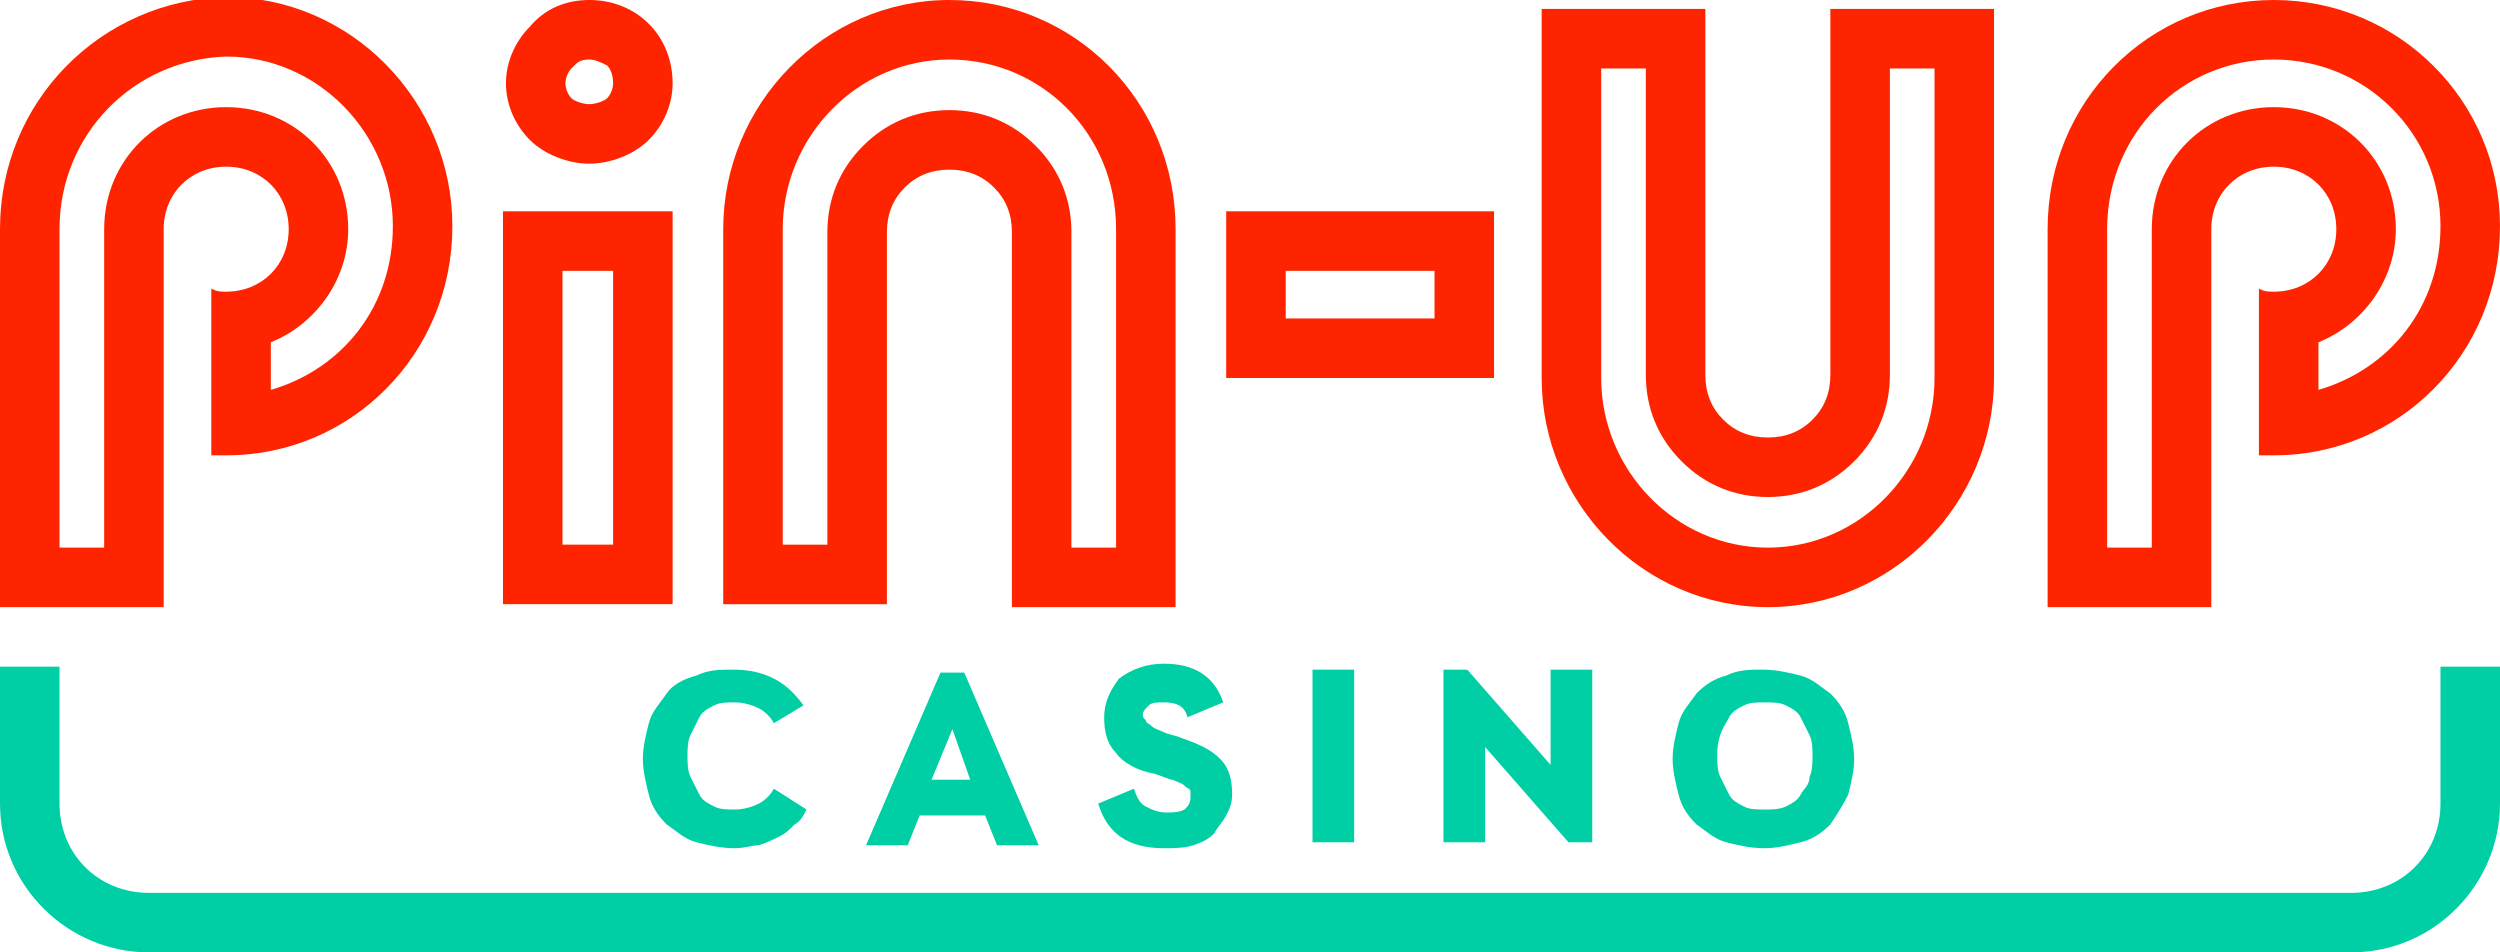
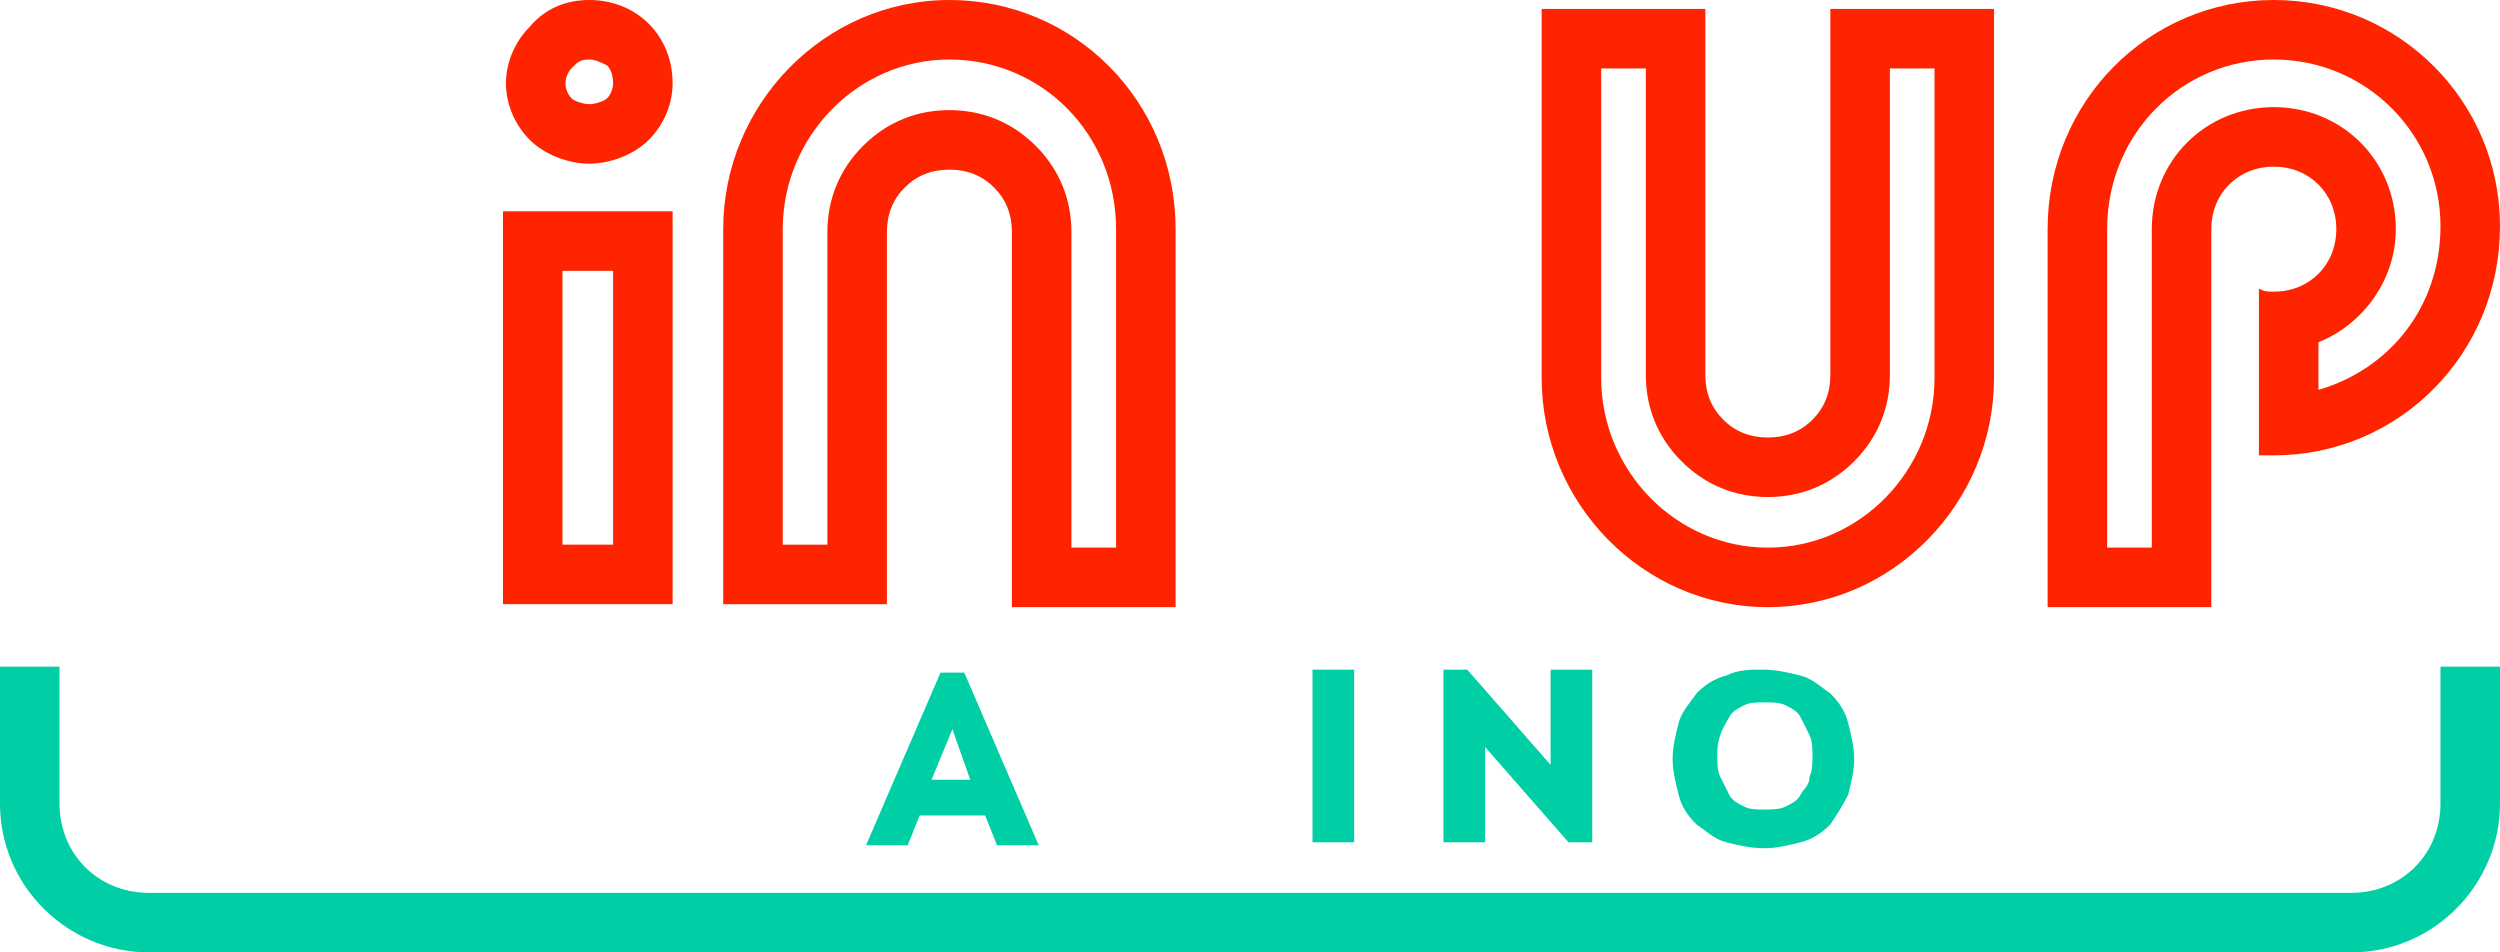
<svg xmlns="http://www.w3.org/2000/svg" version="1.1" id="Слой_1" x="0px" y="0px" viewBox="0 0 84 32" style="enable-background:new 0 0 84 32;" xml:space="preserve">
  <style type="text/css">
	.st0{fill:#FF2400;}
	.st1{fill:#00CFA6;}
</style>
  <g>
    <g>
      <path class="st0" d="M19.8,2c0.2,0,0.4,0.1,0.6,0.2c0.1,0.1,0.2,0.3,0.2,0.6c0,0.2-0.1,0.4-0.2,0.5S20,3.5,19.8,3.5    s-0.5-0.1-0.6-0.2C19.1,3.2,19,3,19,2.8s0.1-0.4,0.2-0.5l0.1-0.1C19.4,2.1,19.5,2,19.8,2 M19.8,0c-0.8,0-1.5,0.3-2,0.9    C17.3,1.4,17,2.1,17,2.8s0.3,1.4,0.8,1.9s1.3,0.8,2,0.8s1.5-0.3,2-0.8s0.8-1.2,0.8-1.9c0-0.8-0.3-1.5-0.8-2S20.6,0,19.8,0L19.8,0z    " />
    </g>
    <g>
      <path class="st0" d="M20.6,9.1v9.2h-1.7V9.1H20.6 M22.6,7.1h-5.7v13.2h5.7L22.6,7.1L22.6,7.1z" />
    </g>
    <g>
-       <path class="st0" d="M48.2,9.1v1.6h-5V9.1H48.2 M50.2,7.1h-9v5.6h9V7.1L50.2,7.1z" />
-     </g>
+       </g>
    <g>
-       <path class="st0" d="M7.6,1.9c3.1,0,5.6,2.6,5.6,5.7c0,2.7-1.7,4.8-4.1,5.5v-1.6c1.5-0.6,2.6-2.1,2.6-3.8c0-2.3-1.8-4.1-4.1-4.1    S3.5,5.4,3.5,7.7V15v3.4H2V7.7C2,4.5,4.5,2,7.6,1.9 M7.6-0.1C3.4,0,0,3.4,0,7.7v12.7h5.5V15V7.7c0-1.2,0.9-2.1,2.1-2.1    s2.1,0.9,2.1,2.1S8.8,9.8,7.6,9.8c-0.2,0-0.3,0-0.5-0.1v5.6c0.2,0,0.4,0,0.5,0c4.2,0,7.6-3.4,7.6-7.7C15.2,3.4,11.8-0.1,7.6-0.1    L7.6-0.1z" />
-     </g>
+       </g>
    <g>
      <path class="st0" d="M76.4,2C79.5,2,82,4.5,82,7.6c0,2.7-1.7,4.8-4.1,5.5v-1.6c1.5-0.6,2.6-2.1,2.6-3.8c0-2.3-1.8-4.1-4.1-4.1    s-4.1,1.8-4.1,4.1v7.7v3h-1.5V7.7C70.8,4.5,73.3,2,76.4,2 M76.4,0c-4.2,0-7.6,3.4-7.6,7.7v12.7h5.5v-5V7.7c0-1.2,0.9-2.1,2.1-2.1    s2.1,0.9,2.1,2.1s-0.9,2.1-2.1,2.1c-0.2,0-0.3,0-0.5-0.1v5.6c0.1,0,0.3,0,0.5,0c4.2,0,7.6-3.4,7.6-7.7C84,3.4,80.6,0,76.4,0    L76.4,0z" />
    </g>
    <g>
      <path class="st0" d="M31.9,2c3.1,0,5.6,2.5,5.6,5.7v10.7H36V7.8c0-1.1-0.4-2.1-1.2-2.9S33,3.7,31.9,3.7S29.8,4.1,29,4.9    s-1.2,1.8-1.2,2.9V15v3.3h-1.5V7.7C26.3,4.6,28.8,2,31.9,2 M31.9,0c-4.2,0-7.6,3.5-7.6,7.7v12.6h5.5V15V7.8c0-0.6,0.2-1.1,0.6-1.5    s0.9-0.6,1.5-0.6s1.1,0.2,1.5,0.6S34,7.2,34,7.8v12.6h5.5V7.7C39.5,3.4,36.1,0,31.9,0L31.9,0z" />
    </g>
    <g>
      <path class="st0" d="M65,2.3v10.4c0,3.1-2.5,5.7-5.6,5.7s-5.6-2.6-5.6-5.7V2.3h1.5v3.1v7.2c0,1.1,0.4,2.1,1.2,2.9    c0.8,0.8,1.8,1.2,2.9,1.2c1.1,0,2.1-0.4,2.9-1.2c0.8-0.8,1.2-1.8,1.2-2.9V2.3H65 M67,0.3h-5.5v12.3c0,0.6-0.2,1.1-0.6,1.5    c-0.4,0.4-0.9,0.6-1.5,0.6s-1.1-0.2-1.5-0.6c-0.4-0.4-0.6-0.9-0.6-1.5V5.4V0.3h-5.5v12.4c0,4.2,3.4,7.7,7.6,7.7s7.6-3.5,7.6-7.7    V0.3L67,0.3z" />
    </g>
  </g>
  <path class="st1" d="M2,22.4H0V27c0,2.8,2.3,5,5,5h74c2.8,0,5-2.3,5-5v-4.6l0,0h-2V27c0,1.7-1.3,3-3,3H5c-1.7,0-3-1.3-3-3V22.4z" />
  <g>
-     <path class="st1" d="M24.7,28.5c-0.5,0-0.9-0.1-1.3-0.2s-0.7-0.4-1-0.6c-0.3-0.3-0.5-0.6-0.6-1s-0.2-0.8-0.2-1.2   c0-0.4,0.1-0.8,0.2-1.2s0.4-0.7,0.6-1s0.6-0.5,1-0.6c0.4-0.2,0.8-0.2,1.2-0.2c0.6,0,1,0.1,1.4,0.3c0.4,0.2,0.7,0.5,1,0.9l-1,0.6   c-0.1-0.2-0.3-0.4-0.5-0.5s-0.5-0.2-0.8-0.2s-0.5,0-0.7,0.1s-0.4,0.2-0.5,0.4s-0.2,0.4-0.3,0.6c-0.1,0.2-0.1,0.5-0.1,0.7   s0,0.5,0.1,0.7s0.2,0.4,0.3,0.6s0.3,0.3,0.5,0.4s0.4,0.1,0.7,0.1c0.3,0,0.6-0.1,0.8-0.2c0.2-0.1,0.4-0.3,0.5-0.5l1.1,0.7   c-0.1,0.2-0.2,0.4-0.4,0.5c-0.2,0.2-0.3,0.3-0.5,0.4s-0.4,0.2-0.7,0.3C25.3,28.4,25,28.5,24.7,28.5z" />
    <path class="st1" d="M33.1,27.4h-2.2l-0.4,1h-1.4l2.5-5.8h0.8l2.5,5.8h-1.4L33.1,27.4z M32.6,26.2L32,24.5l-0.7,1.7H32.6z" />
-     <path class="st1" d="M39.1,28.5c-1.2,0-1.9-0.5-2.2-1.5l1.2-0.5c0.1,0.3,0.2,0.5,0.4,0.6s0.4,0.2,0.7,0.2c0.2,0,0.4,0,0.6-0.1   c0.1-0.1,0.2-0.2,0.2-0.4c0-0.1,0-0.2,0-0.2c0-0.1-0.1-0.1-0.2-0.2c-0.1-0.1-0.2-0.1-0.4-0.2c-0.1,0-0.3-0.1-0.6-0.2   c-0.6-0.1-1.1-0.4-1.3-0.7c-0.3-0.3-0.4-0.7-0.4-1.2s0.2-0.9,0.5-1.3c0.4-0.3,0.9-0.5,1.5-0.5c1,0,1.7,0.4,2,1.3l-1.2,0.5   c-0.1-0.4-0.4-0.5-0.8-0.5c-0.2,0-0.4,0-0.5,0.1s-0.2,0.2-0.2,0.3l0,0l0,0c0,0.1,0,0.1,0.1,0.2c0,0.1,0.1,0.1,0.2,0.2   s0.2,0.1,0.4,0.2s0.4,0.1,0.6,0.2c0.6,0.2,1,0.4,1.3,0.7c0.3,0.3,0.4,0.7,0.4,1.2c0,0.3-0.1,0.5-0.2,0.7c-0.1,0.2-0.3,0.4-0.4,0.6   c-0.2,0.2-0.4,0.3-0.7,0.4S39.4,28.5,39.1,28.5z" />
    <path class="st1" d="M44.1,22.5h1.4v5.8h-1.4V22.5z" />
    <path class="st1" d="M53.5,22.5v5.8h-0.8l-2.8-3.2v3.2h-1.4v-5.8h0.8l2.8,3.2v-3.2H53.5z" />
    <path class="st1" d="M59.3,28.5c-0.5,0-0.9-0.1-1.3-0.2s-0.7-0.4-1-0.6c-0.3-0.3-0.5-0.6-0.6-1s-0.2-0.8-0.2-1.2s0.1-0.8,0.2-1.2   c0.1-0.4,0.4-0.7,0.6-1c0.3-0.3,0.6-0.5,1-0.6c0.4-0.2,0.8-0.2,1.2-0.2c0.5,0,0.9,0.1,1.3,0.2s0.7,0.4,1,0.6c0.3,0.3,0.5,0.6,0.6,1   s0.2,0.8,0.2,1.2s-0.1,0.8-0.2,1.2c-0.2,0.4-0.4,0.7-0.6,1c-0.3,0.3-0.6,0.5-1,0.6S59.7,28.5,59.3,28.5z M59.3,27.2   c0.2,0,0.5,0,0.7-0.1s0.4-0.2,0.5-0.4c0.1-0.2,0.3-0.3,0.3-0.6c0.1-0.2,0.1-0.5,0.1-0.7s0-0.5-0.1-0.7s-0.2-0.4-0.3-0.6   s-0.3-0.3-0.5-0.4s-0.4-0.1-0.7-0.1s-0.5,0-0.7,0.1s-0.4,0.2-0.5,0.4s-0.2,0.3-0.3,0.6s-0.1,0.5-0.1,0.7s0,0.5,0.1,0.7   s0.2,0.4,0.3,0.6s0.3,0.3,0.5,0.4S59,27.2,59.3,27.2z" />
  </g>
</svg>